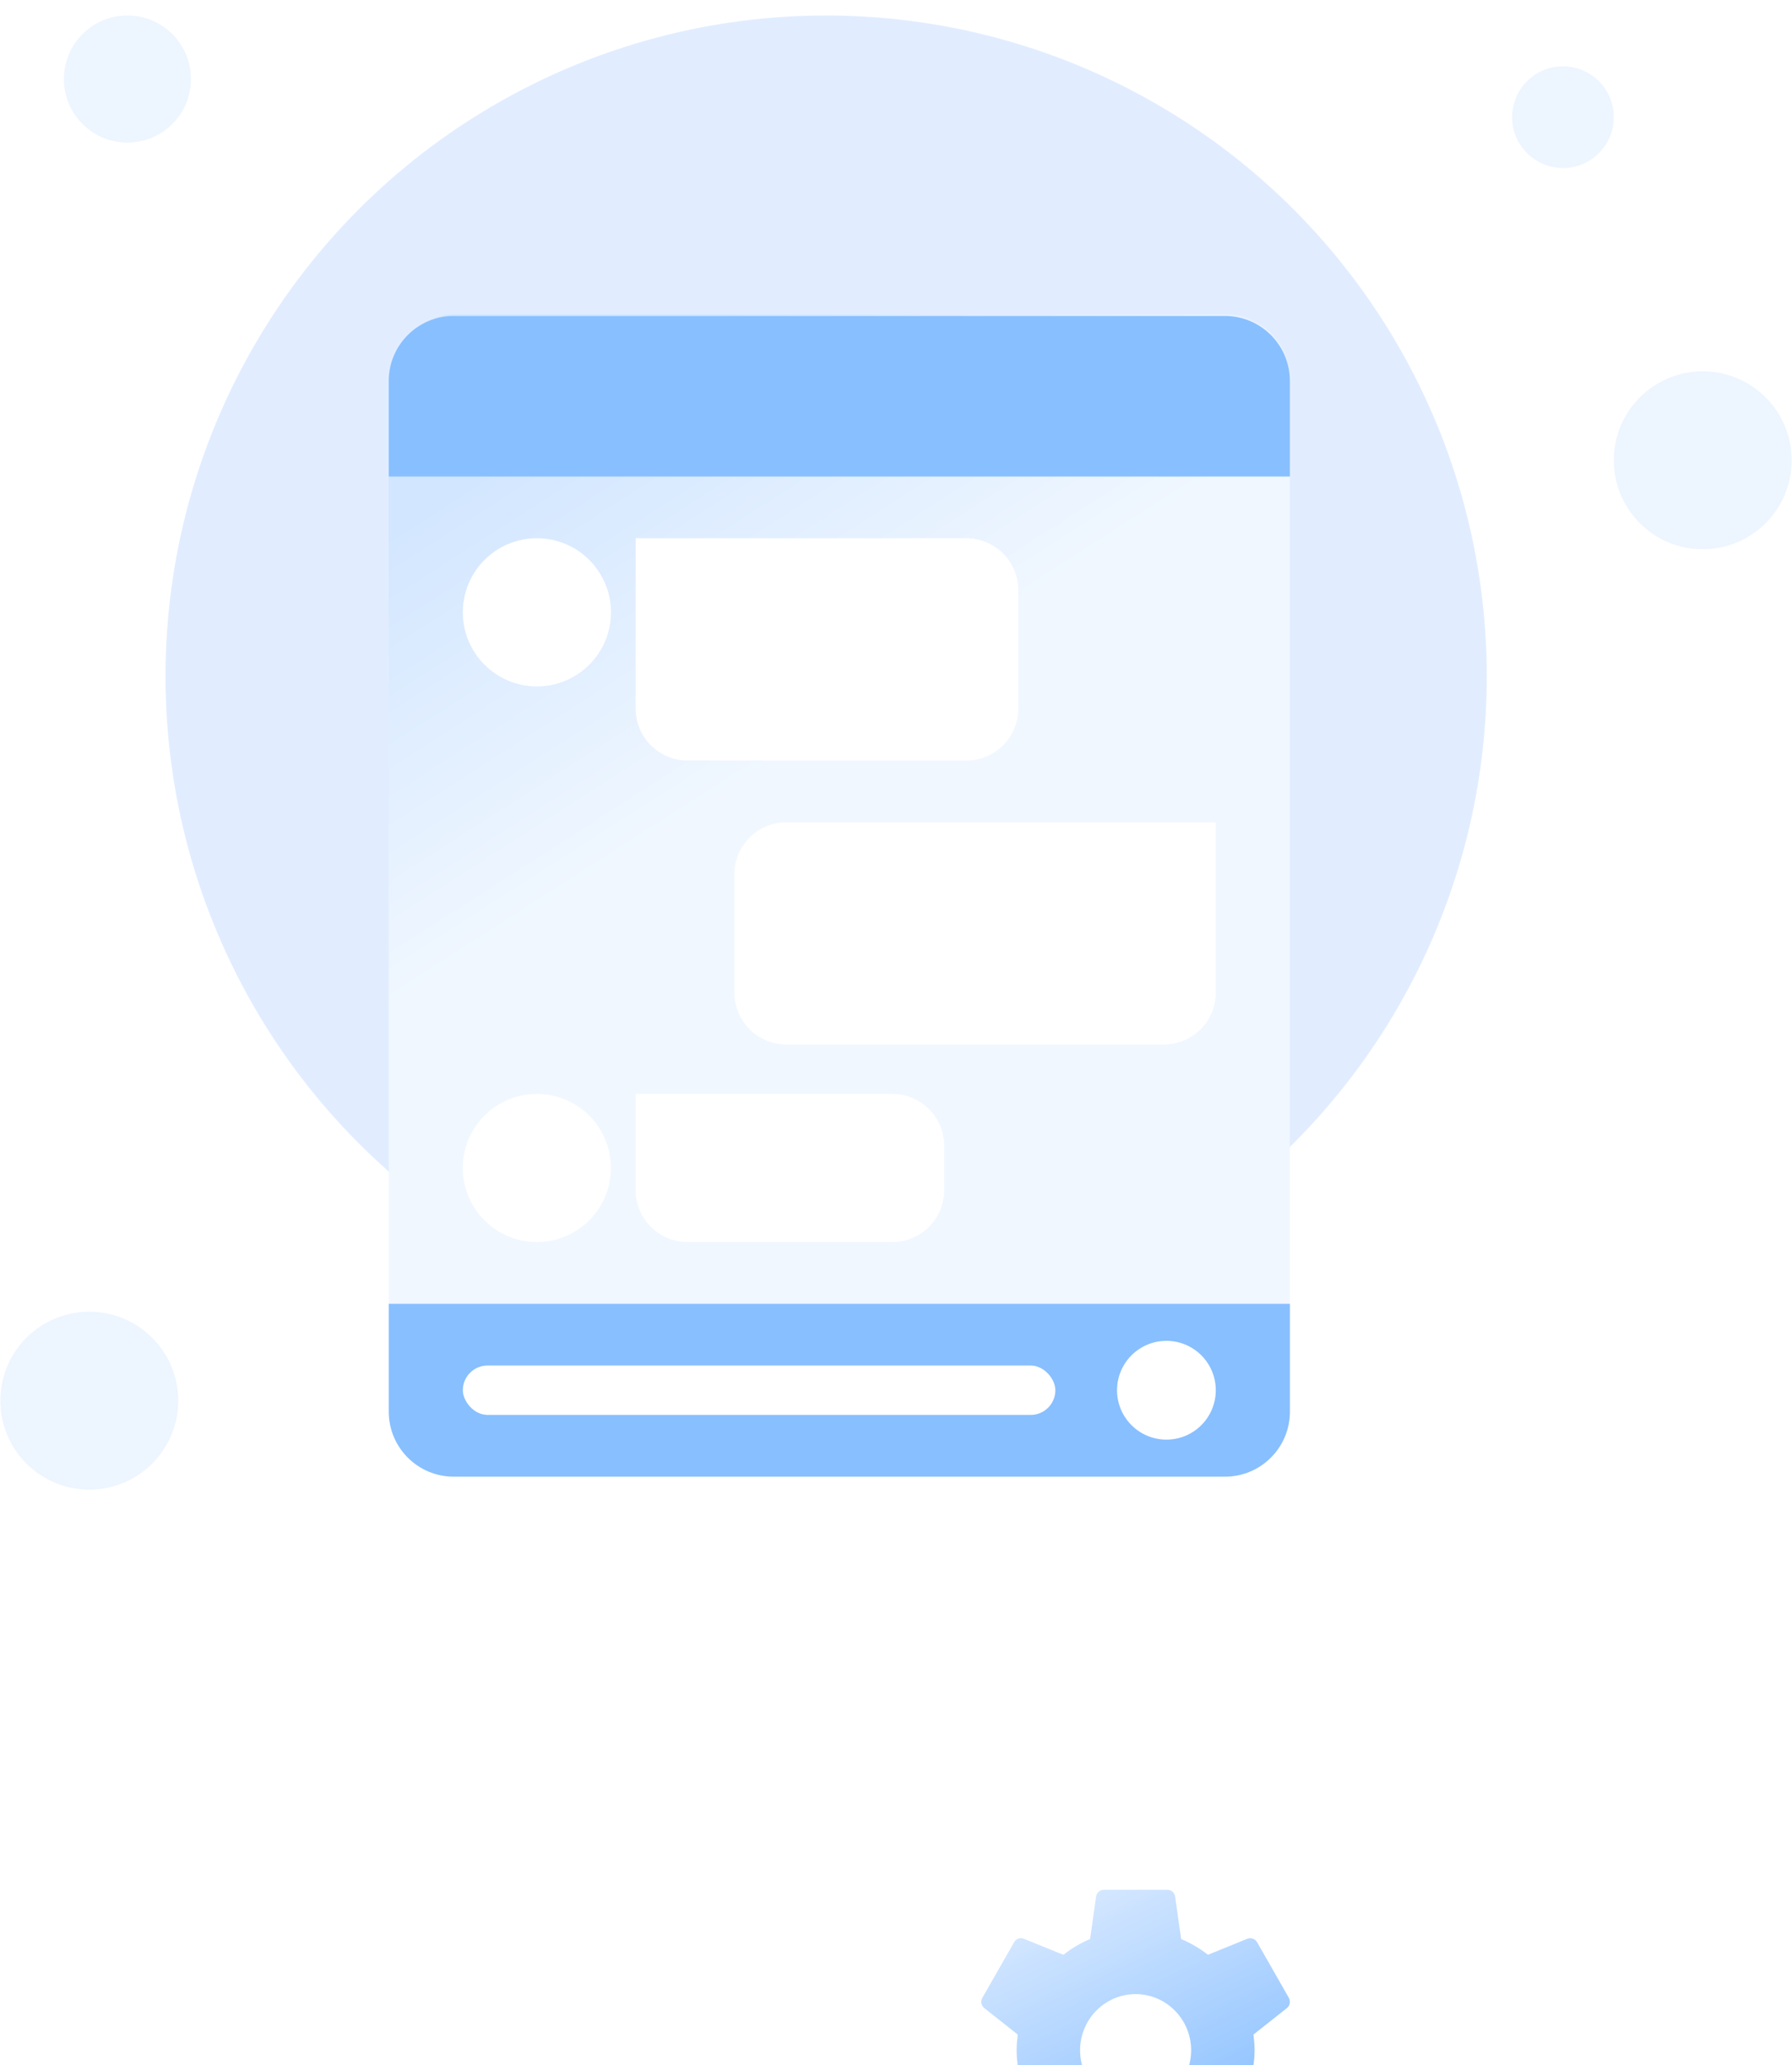
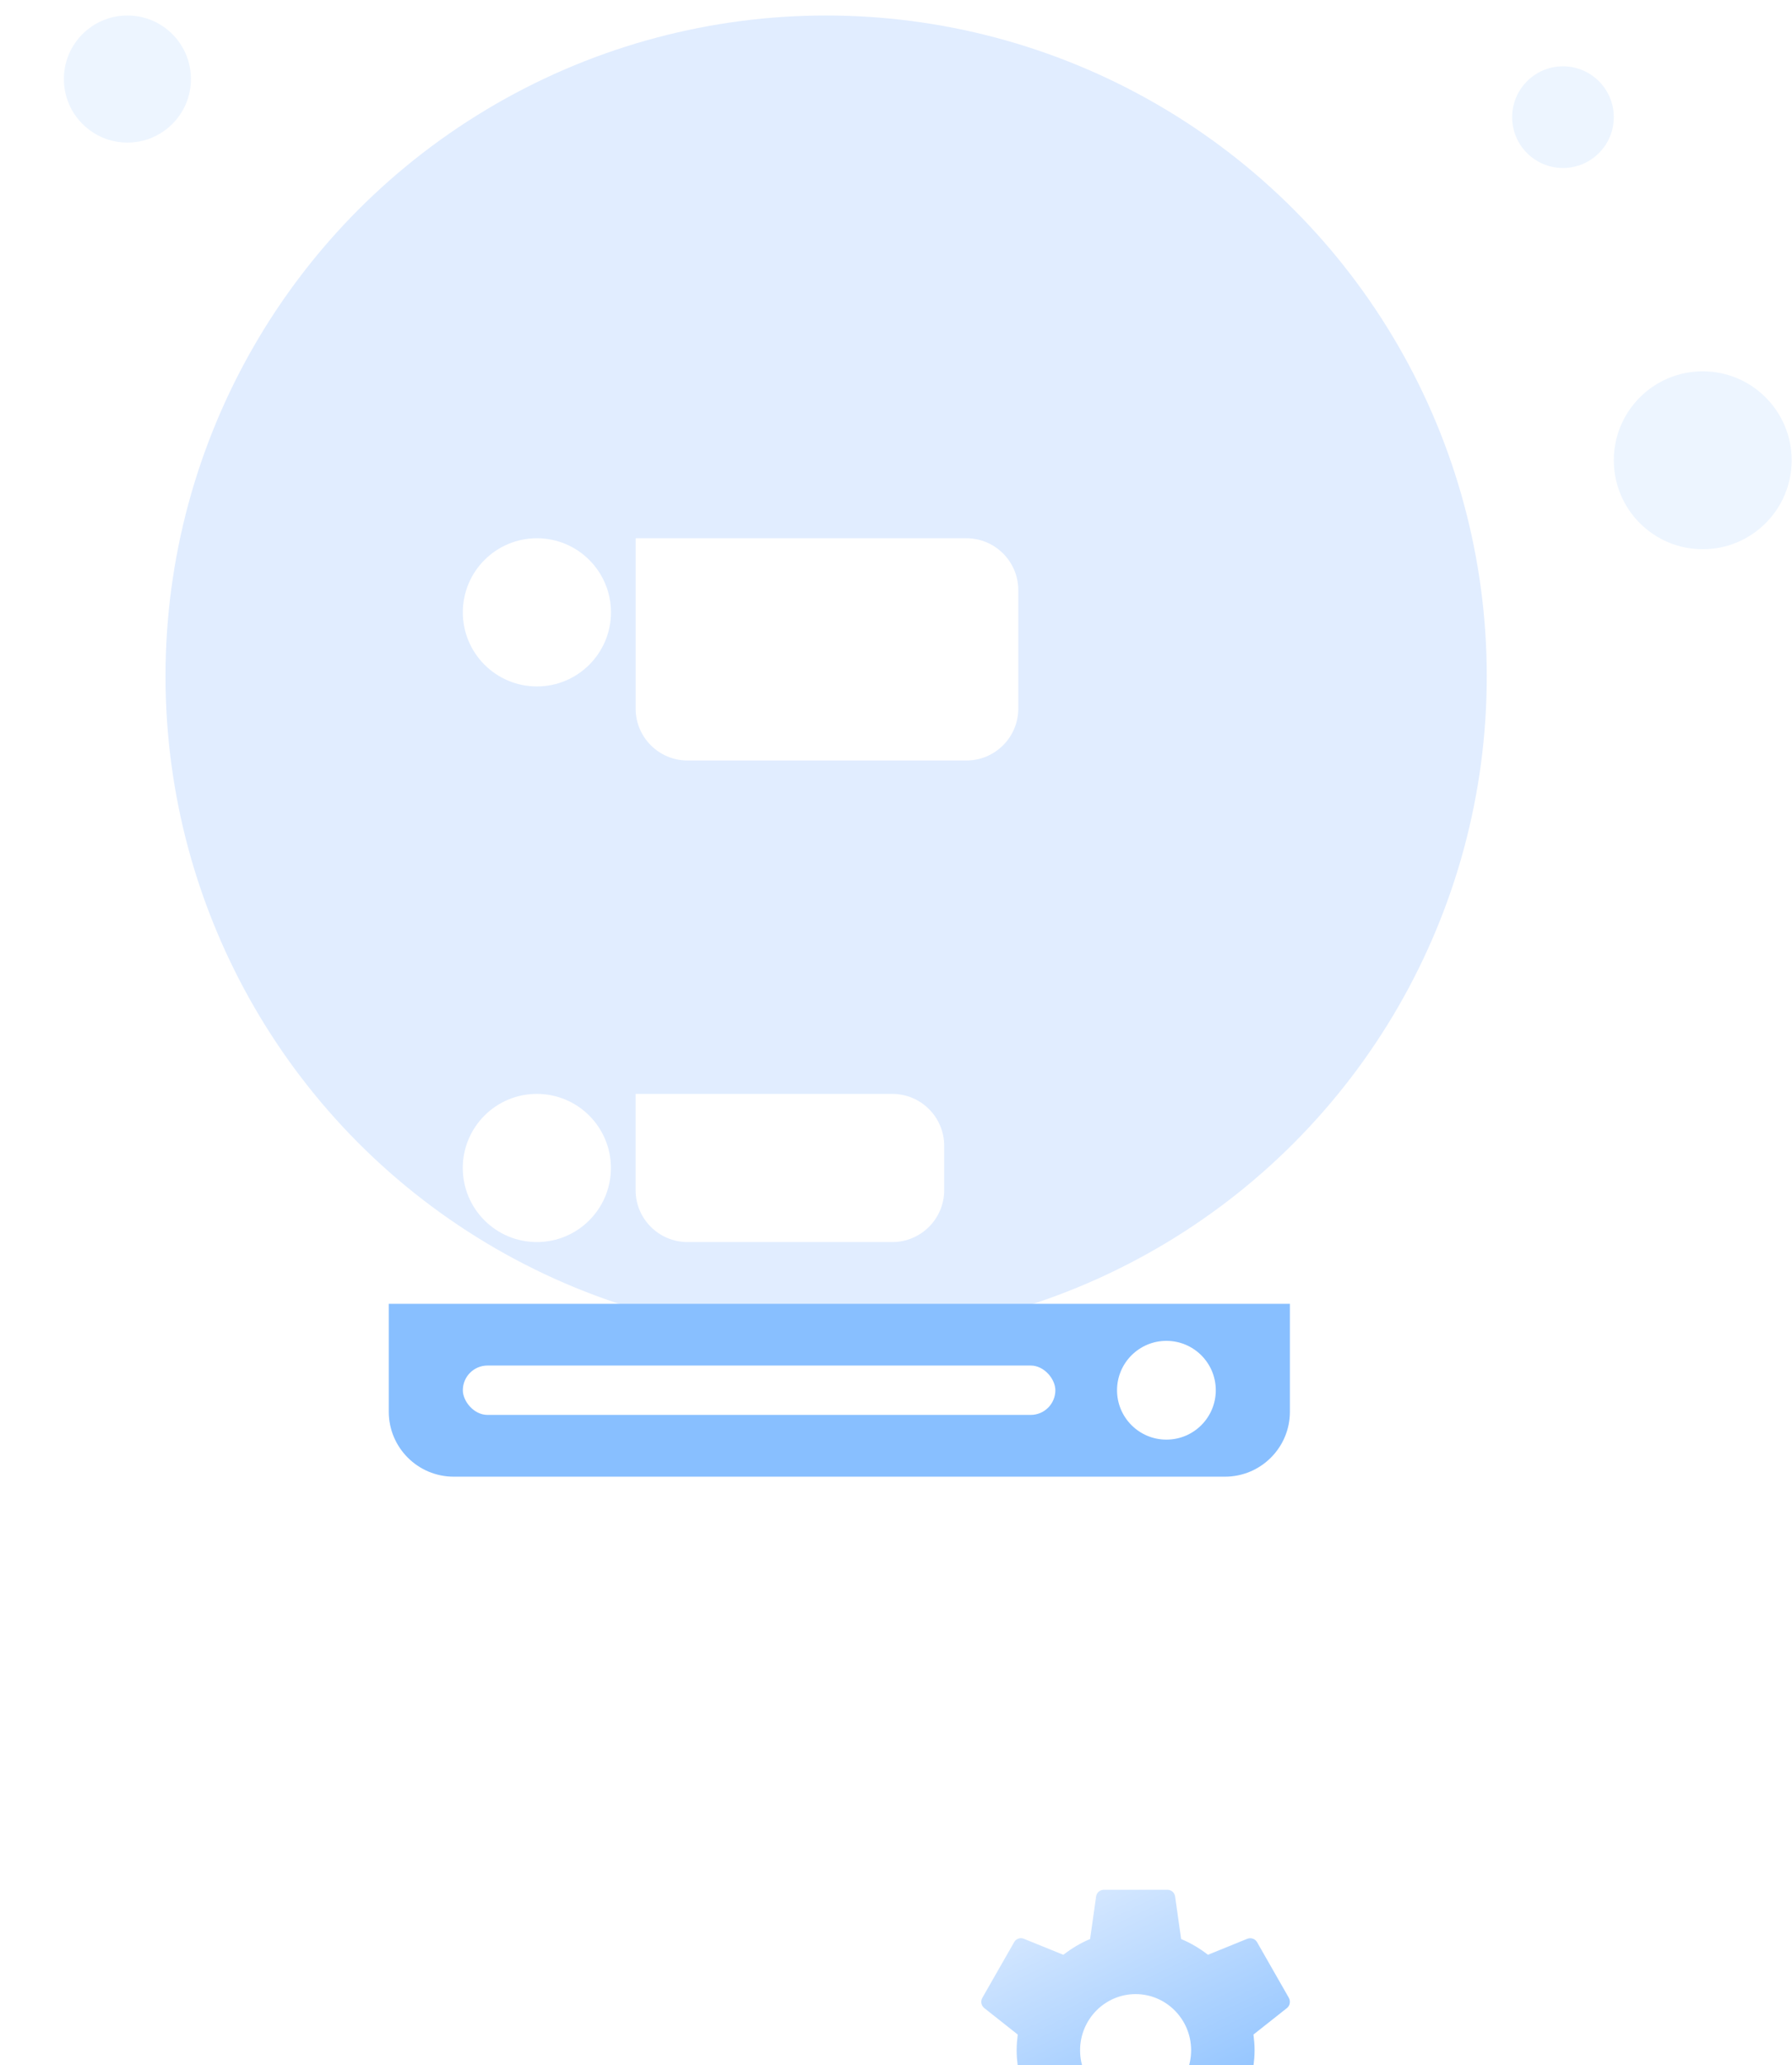
<svg xmlns="http://www.w3.org/2000/svg" width="138" height="159" viewBox="0 0 138 159" fill="none">
  <circle cx="63.62" cy="52.067" r="50.874" fill="#E1EDFF" />
  <g filter="url(#filter0_dd_2123_1504)">
-     <rect x="99.33" y="0.867" width="89.356" height="69.394" rx="5" transform="rotate(90 99.33 0.867)" fill="url(#paint0_linear_2123_1504)" />
-     <path d="M29.938 5.993C29.938 3.232 32.176 0.993 34.938 0.993L94.332 0.993C97.093 0.993 99.332 3.232 99.332 5.993L99.332 13.351L29.938 13.351L29.938 5.993Z" fill="#88BFFF" />
    <path d="M29.939 77.041L99.334 77.041L99.334 85.349C99.334 88.111 97.095 90.349 94.334 90.349L34.94 90.349C32.178 90.349 29.939 88.111 29.939 85.349L29.939 77.041Z" fill="#88BFFF" />
    <rect x="35.643" y="81.793" width="45.629" height="3.802" rx="1.901" fill="white" />
    <path d="M48.949 18.104L74.418 18.104C76.627 18.104 78.418 19.895 78.418 22.104L78.418 31.215C78.418 33.424 76.627 35.215 74.418 35.215L52.949 35.215C50.74 35.215 48.949 33.424 48.949 31.215L48.949 18.104Z" fill="white" />
    <ellipse cx="89.824" cy="83.695" rx="3.802" ry="3.802" fill="white" />
    <ellipse cx="41.346" cy="23.808" rx="5.704" ry="5.704" fill="white" />
    <path d="M48.947 60.881L68.712 60.881C70.921 60.881 72.712 62.672 72.712 64.881L72.712 68.288C72.712 70.497 70.921 72.288 68.712 72.288L52.947 72.288C50.738 72.288 48.947 70.497 48.947 68.288L48.947 60.881Z" fill="white" />
-     <path d="M56.555 43.968C56.555 41.758 58.346 39.968 60.555 39.968L93.628 39.968L93.628 53.078C93.628 55.287 91.837 57.078 89.628 57.078L60.555 57.078C58.346 57.078 56.555 55.287 56.555 53.078L56.555 43.968Z" fill="white" />
    <ellipse cx="41.342" cy="66.584" rx="5.704" ry="5.704" fill="white" />
    <g filter="url(#filter1_dd_2123_1504)">
      <path fill-rule="evenodd" clip-rule="evenodd" d="M96.528 107.72C96.577 107.325 96.614 106.929 96.614 106.509C96.614 106.089 96.577 105.693 96.528 105.298L99.106 103.259C99.338 103.074 99.399 102.74 99.252 102.468L96.809 98.192C96.662 97.921 96.333 97.822 96.064 97.921L93.022 99.156C92.387 98.662 91.703 98.254 90.958 97.945L90.493 94.67C90.457 94.374 90.2 94.151 89.895 94.151L85.008 94.151C84.703 94.151 84.447 94.374 84.41 94.67L83.946 97.945C83.201 98.254 82.516 98.674 81.881 99.156L78.839 97.921C78.558 97.809 78.241 97.921 78.094 98.192L75.651 102.468C75.492 102.74 75.566 103.074 75.798 103.259L78.375 105.298C78.326 105.693 78.29 106.101 78.29 106.509C78.29 106.917 78.326 107.325 78.375 107.72L75.798 109.759C75.566 109.944 75.504 110.278 75.651 110.55L78.094 114.826C78.241 115.098 78.571 115.197 78.839 115.098L81.881 113.862C82.516 114.356 83.201 114.764 83.946 115.073L84.41 118.348C84.447 118.644 84.703 118.867 85.008 118.867L89.895 118.867C90.2 118.867 90.457 118.644 90.493 118.348L90.958 115.073C91.703 114.764 92.387 114.344 93.022 113.862L96.064 115.098C96.345 115.209 96.662 115.098 96.809 114.826L99.252 110.55C99.399 110.278 99.338 109.944 99.106 109.759L96.528 107.72ZM87.452 110.834C85.094 110.834 83.176 108.894 83.176 106.509C83.176 104.124 85.094 102.184 87.452 102.184C89.809 102.184 91.727 104.124 91.727 106.509C91.727 108.894 89.809 110.834 87.452 110.834Z" fill="url(#paint1_linear_2123_1504)" />
    </g>
  </g>
  <circle cx="9.812" cy="6.085" r="4.892" fill="#EDF5FF" />
-   <circle cx="6.876" cy="107.833" r="6.848" fill="#EDF5FF" />
  <circle cx="131.126" cy="35.435" r="6.848" fill="#EDF5FF" />
  <circle cx="120.363" cy="9.02" r="3.913" fill="#EDF5FF" />
  <defs>
    <filter id="filter0_dd_2123_1504" x="13.269" y="0.867" width="102.732" height="151.333" filterUnits="userSpaceOnUse" color-interpolation-filters="sRGB">
      <feFlood flood-opacity="0" result="BackgroundImageFix" />
      <feColorMatrix in="SourceAlpha" type="matrix" values="0 0 0 0 0 0 0 0 0 0 0 0 0 0 0 0 0 0 127 0" result="hardAlpha" />
      <feMorphology radius="3.333" operator="erode" in="SourceAlpha" result="effect1_dropShadow_2123_1504" />
      <feOffset dy="6.667" />
      <feGaussianBlur stdDeviation="3.333" />
      <feColorMatrix type="matrix" values="0 0 0 0 0.063 0 0 0 0 0.094 0 0 0 0 0.157 0 0 0 0.04 0" />
      <feBlend mode="normal" in2="BackgroundImageFix" result="effect1_dropShadow_2123_1504" />
      <feColorMatrix in="SourceAlpha" type="matrix" values="0 0 0 0 0 0 0 0 0 0 0 0 0 0 0 0 0 0 127 0" result="hardAlpha" />
      <feMorphology radius="3.333" operator="erode" in="SourceAlpha" result="effect2_dropShadow_2123_1504" />
      <feOffset dy="16.667" />
      <feGaussianBlur stdDeviation="10" />
      <feColorMatrix type="matrix" values="0 0 0 0 0.063 0 0 0 0 0.094 0 0 0 0 0.157 0 0 0 0.1 0" />
      <feBlend mode="normal" in2="effect1_dropShadow_2123_1504" result="effect2_dropShadow_2123_1504" />
      <feBlend mode="normal" in="SourceGraphic" in2="effect2_dropShadow_2123_1504" result="shape" />
    </filter>
    <filter id="filter1_dd_2123_1504" x="55.566" y="94.151" width="63.766" height="64.715" filterUnits="userSpaceOnUse" color-interpolation-filters="sRGB">
      <feFlood flood-opacity="0" result="BackgroundImageFix" />
      <feColorMatrix in="SourceAlpha" type="matrix" values="0 0 0 0 0 0 0 0 0 0 0 0 0 0 0 0 0 0 127 0" result="hardAlpha" />
      <feMorphology radius="4" operator="erode" in="SourceAlpha" result="effect1_dropShadow_2123_1504" />
      <feOffset dy="8" />
      <feGaussianBlur stdDeviation="4" />
      <feColorMatrix type="matrix" values="0 0 0 0 0.063 0 0 0 0 0.094 0 0 0 0 0.157 0 0 0 0.03 0" />
      <feBlend mode="normal" in2="BackgroundImageFix" result="effect1_dropShadow_2123_1504" />
      <feColorMatrix in="SourceAlpha" type="matrix" values="0 0 0 0 0 0 0 0 0 0 0 0 0 0 0 0 0 0 127 0" result="hardAlpha" />
      <feMorphology radius="4" operator="erode" in="SourceAlpha" result="effect2_dropShadow_2123_1504" />
      <feOffset dy="20" />
      <feGaussianBlur stdDeviation="12" />
      <feColorMatrix type="matrix" values="0 0 0 0 0.063 0 0 0 0 0.094 0 0 0 0 0.157 0 0 0 0.08 0" />
      <feBlend mode="normal" in2="effect1_dropShadow_2123_1504" result="effect2_dropShadow_2123_1504" />
      <feBlend mode="normal" in="SourceGraphic" in2="effect2_dropShadow_2123_1504" result="shape" />
    </filter>
    <linearGradient id="paint0_linear_2123_1504" x1="114.211" y1="67.702" x2="188.852" y2="19.871" gradientUnits="userSpaceOnUse">
      <stop stop-color="#D2E6FF" />
      <stop offset="0.351" stop-color="#F0F7FF" />
    </linearGradient>
    <linearGradient id="paint1_linear_2123_1504" x1="91.496" y1="114.573" x2="79.696" y2="89.989" gradientUnits="userSpaceOnUse">
      <stop stop-color="#88BFFF" />
      <stop offset="1" stop-color="#E9F2FF" />
    </linearGradient>
  </defs>
</svg>